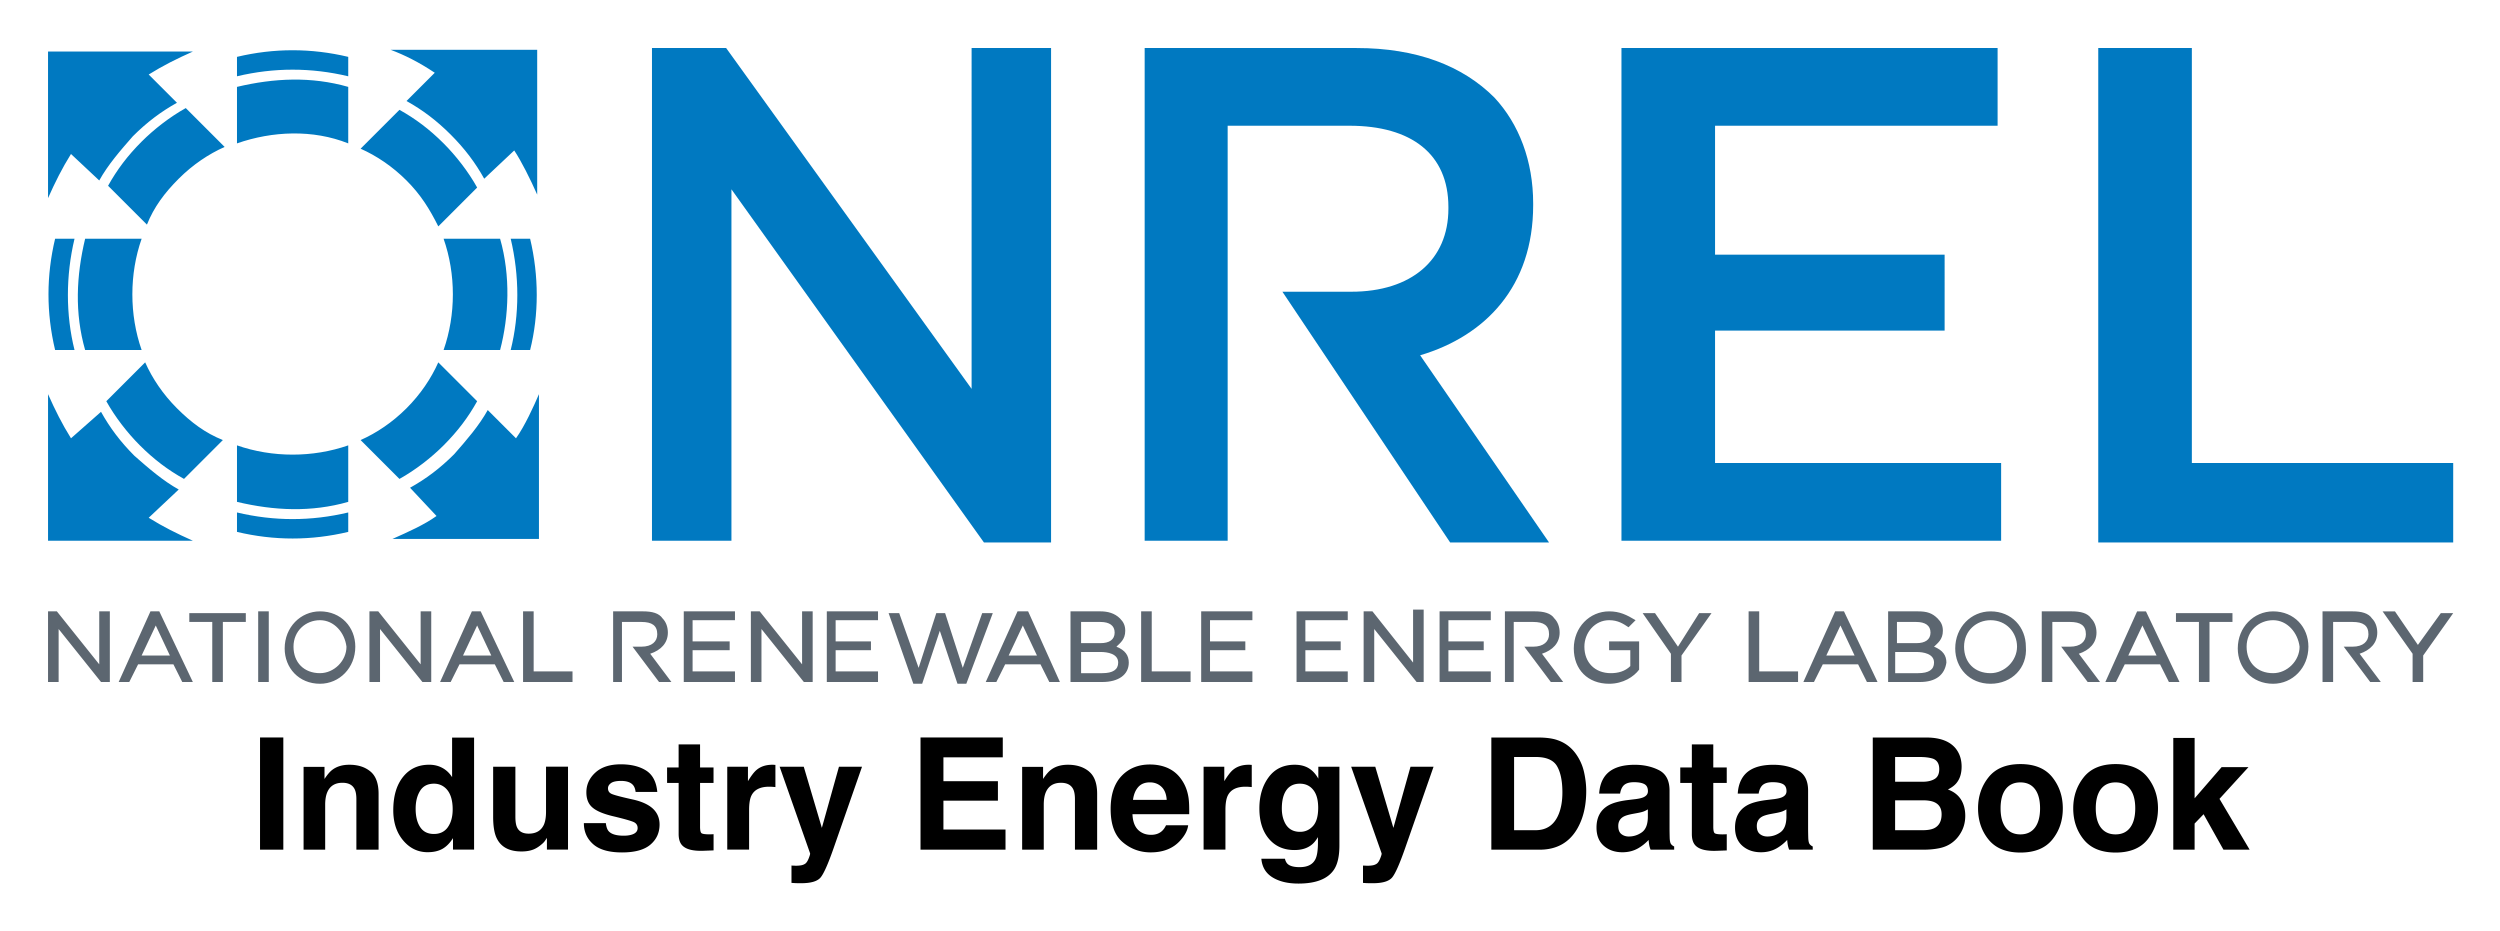
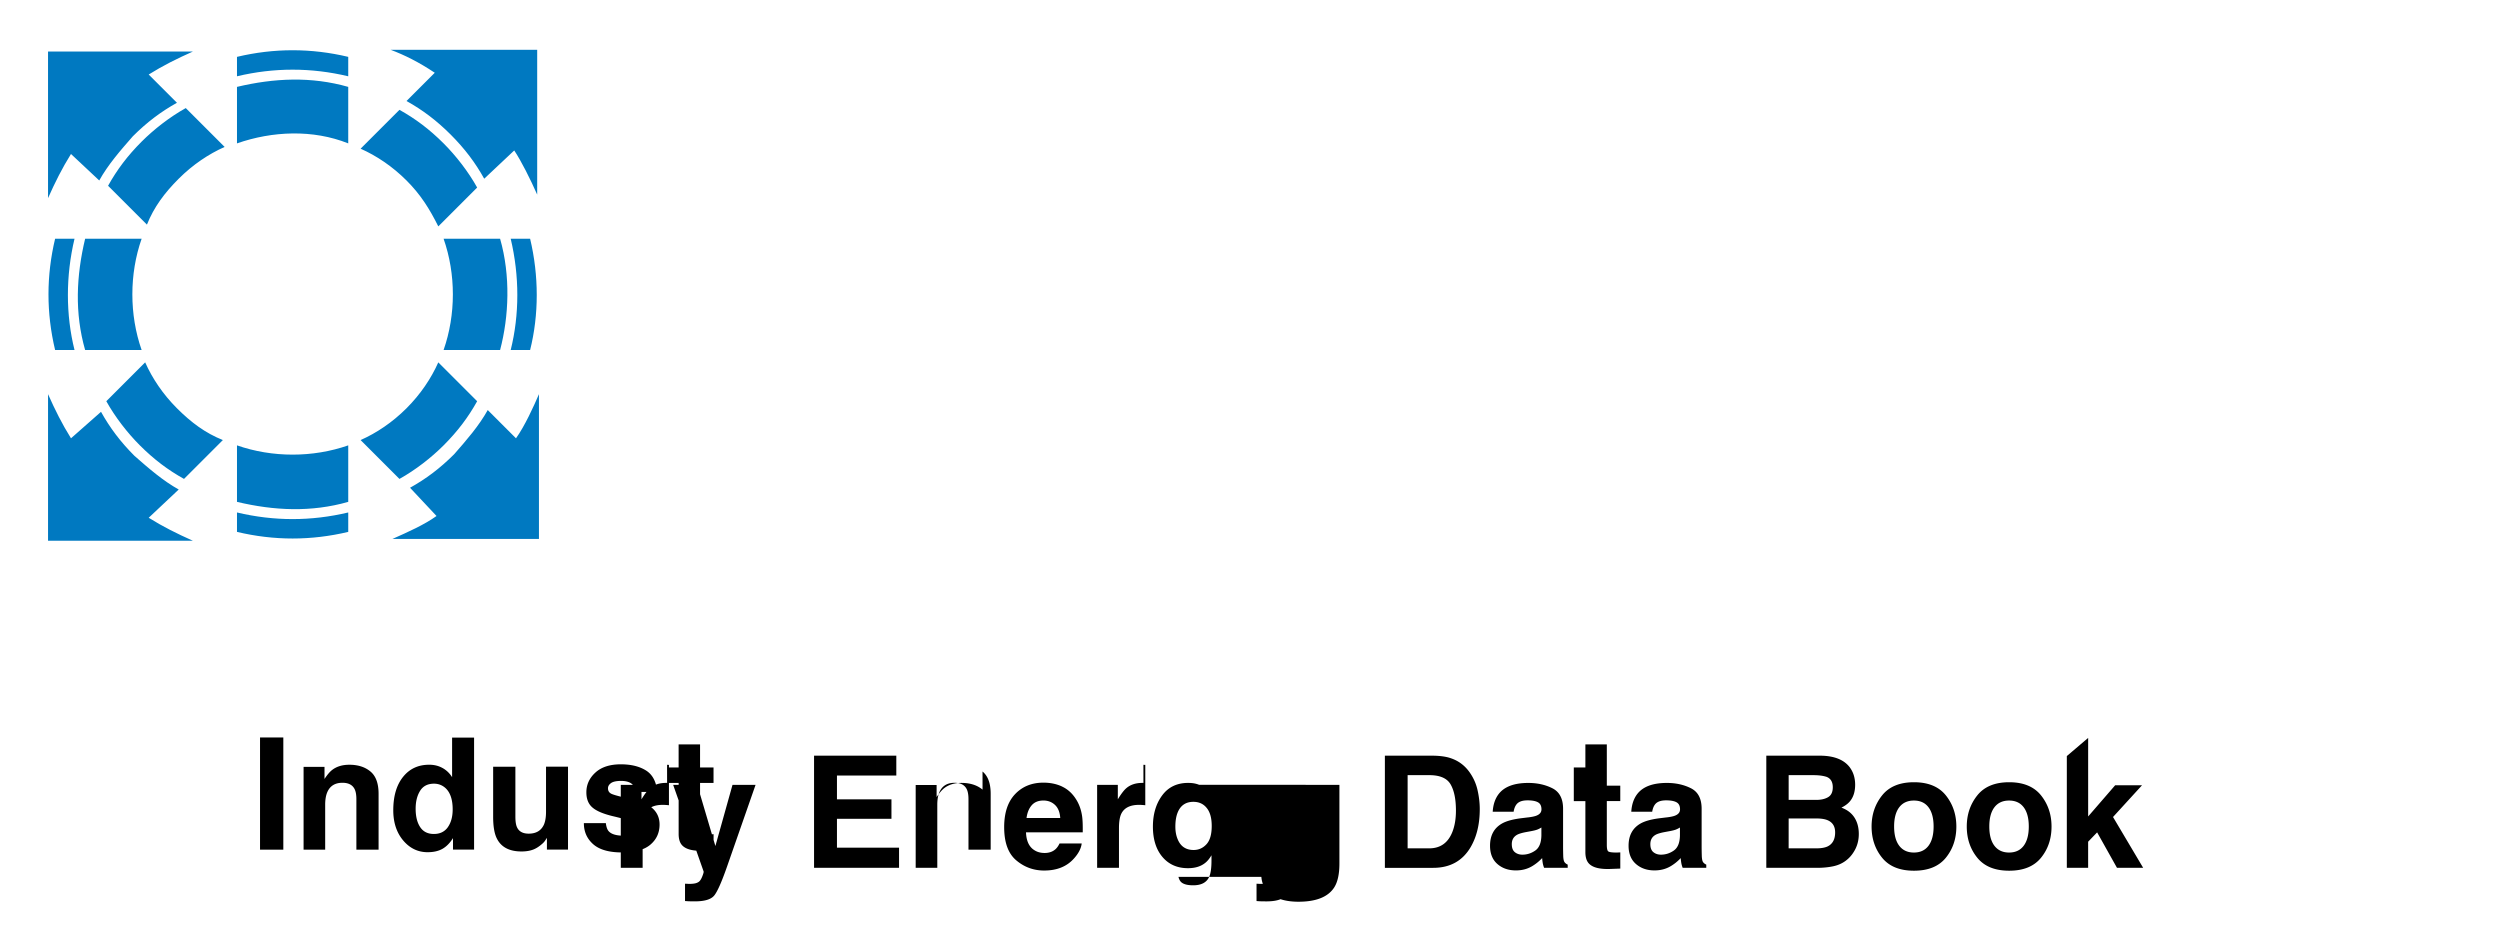
<svg xmlns="http://www.w3.org/2000/svg" role="img" viewBox="3.78 20.28 141.57 52.70">
  <title>Industry Energy Data Book logo</title>
  <path fill="#0079C1" fill-rule="evenodd" d="M28.5 49.5c-.7.5-1.6.9-2.5 1.3h8.3v-8.2c-.3.7-.8 1.8-1.3 2.5l-1.6-1.6c-.5.9-1.2 1.7-1.9 2.5-.8.8-1.6 1.4-2.5 1.9l1.5 1.6zm.1-8.7c-.4.9-1 1.8-1.8 2.6s-1.7 1.4-2.6 1.8l2.2 2.2c.9-.5 1.8-1.2 2.5-1.9.8-.8 1.4-1.6 1.9-2.5l-2.2-2.2zm5.2-.7c.5-2 .5-4.2 0-6.3h-1.1c.5 2.1.5 4.3 0 6.3h1.1zm-1.7 0c.5-1.9.6-4.2 0-6.3h-3.2c.7 2 .7 4.3 0 6.3h3.2zm.8-11.3c.4.6.9 1.6 1.3 2.5v-8.2h-8.3c.8.3 1.6.7 2.5 1.3L26.8 26c.9.5 1.7 1.1 2.5 1.9.8.8 1.4 1.6 1.9 2.5l1.7-1.6zm-8.7-.1c.9.4 1.8 1 2.6 1.8s1.3 1.6 1.8 2.6l2.2-2.2c-.5-.9-1.2-1.8-1.9-2.5-.8-.8-1.6-1.4-2.5-1.9l-2.2 2.2zm-.7-5.2c-2.1-.5-4.2-.5-6.3 0v1.1c2.1-.5 4.2-.5 6.3 0v-1.1zm0 1.7c-2.1-.6-4.2-.5-6.3 0v3.2c2-.7 4.3-.8 6.3 0v-3.2zM9.4 30.5c.5-.9 1.2-1.7 1.9-2.5.8-.8 1.6-1.4 2.5-1.9l-1.6-1.6c.8-.5 1.6-.9 2.5-1.3H6.5v8.3c.4-.9.8-1.7 1.3-2.5l1.6 1.5zm4.9-4.1c-.9.5-1.8 1.2-2.5 1.9-.8.8-1.4 1.6-1.9 2.5l2.2 2.2c.4-1 1-1.8 1.8-2.6s1.7-1.4 2.6-1.8l-2.2-2.2zm-5.7 7.4c-.5 2.1-.6 4.2 0 6.3h3.2c-.7-2-.7-4.3 0-6.3H8.6zm-1.7 0c-.5 2.1-.5 4.2 0 6.3H8c-.5-2-.5-4.2 0-6.3H6.9zm.9 11.3c-.5-.8-.9-1.6-1.3-2.5v8.3h8.2c-.9-.4-1.7-.8-2.5-1.3l1.7-1.6c-.9-.5-1.7-1.2-2.5-1.9-.8-.8-1.4-1.6-1.9-2.5l-1.7 1.5zm2-2.1c.5.9 1.2 1.8 1.9 2.5.8.8 1.6 1.4 2.5 1.9l2.2-2.2c-1-.4-1.8-1-2.6-1.8s-1.4-1.7-1.8-2.6L9.8 43zm7.4 2.5c2 .7 4.3.7 6.3 0v3.2c-2.1.6-4.2.5-6.3 0v-3.2zm0 3.8c2.1.5 4.2.5 6.3 0v1.1c-2.1.5-4.2.5-6.3 0v-1.1z" clip-rule="evenodd" />
-   <path fill="#0079C1" d="M40.7 23h4.2l13.9 19.3V23h4.5v28h-3.8L45.2 31v19.9h-4.5V23zm35.7 13.8h3.9c3.4 0 5.5-1.8 5.5-4.7V32c0-3-2.1-4.6-5.6-4.6h-6.9v23.5h-4.7V23h12c3.4 0 6 1 7.8 2.8 1.4 1.5 2.2 3.6 2.2 6v.1c0 4.6-2.7 7.4-6.4 8.5L91.5 51h-5.6l-9.5-14.2zM95.6 23h21.3v4.4h-16v7.3h13V39h-13v7.5h16.2v4.4H95.6V23zm27 0h5.3v23.5h14.8V51h-20.1V23z" />
-   <path fill="#5C6670" d="M9.9 58.9h-.4l-2.4-3v3h-.6v-4H7l2.4 3v-3h.6v4h-.1zm4.8 0h-.6l-.5-1h-2l-.5 1h-.6l1.8-4h.5l1.9 4zm-2.9-1.5h1.6l-.8-1.7-.8 1.7zm4.6 1.5h-.6v-3.4h-1.3V55h3.2v.5h-1.3v3.4zm2.6 0h-.6v-4h.6v4zm2.9.1c-1.2 0-2-.9-2-2 0-1.2.9-2.1 2-2.1 1.2 0 2 .9 2 2 0 1.2-.9 2.1-2 2.1zm0-3.6c-.8 0-1.5.6-1.5 1.5s.6 1.5 1.5 1.5c.8 0 1.5-.7 1.5-1.5-.1-.8-.7-1.5-1.5-1.5zm6.2 3.5h-.4l-2.4-3v3h-.6v-4h.5l2.4 3v-3h.6v4h-.1zm4.8 0h-.6l-.5-1h-2l-.5 1h-.6l1.8-4h.5l1.9 4zM30 57.4h1.6l-.8-1.7-.8 1.7zm6.2 1.5h-2.8v-4h.6v3.4h2.2v.6zm2.9 0h-.6v-4h1.7c.5 0 .9.1 1.1.4.2.2.3.5.3.8 0 .6-.4 1-1 1.2l1.2 1.6h-.7l-1.5-2h.5c.6 0 .9-.3.9-.7 0-.5-.3-.7-.9-.7H39v3.4zm50.5 0H89v-4h1.7c.5 0 .9.1 1.1.4.2.2.3.5.3.8 0 .6-.4 1-1 1.2l1.2 1.6h-.7l-1.5-2h.5c.6 0 .9-.3.9-.7 0-.5-.3-.7-.9-.7h-1.1v3.4zm30.4 0h-.6v-4h1.7c.5 0 .9.1 1.1.4.2.2.3.5.3.8 0 .6-.4 1-1 1.2l1.2 1.6h-.7l-1.5-2h.5c.6 0 .9-.3.9-.7 0-.5-.3-.7-.9-.7h-1v3.4zm15.9 0h-.6v-4h1.7c.5 0 .9.1 1.1.4.2.2.3.5.3.8 0 .6-.4 1-1 1.2l1.2 1.6h-.6l-1.5-2h.5c.6 0 .9-.3.9-.7 0-.5-.3-.7-.9-.7h-1.1v3.4zm-90.4 0h-3v-4h2.9v.5H43v1.2h2.1v.5H43v1.2h2.4v.6h.1zm4.2 0h-.4l-2.4-3v3h-.6v-4h.5l2.4 3v-3h.6v4h-.1zm3.9 0h-3v-4h2.9v.5h-2.4v1.2h2v.5h-2v1.2h2.4v.6h.1zm4.9.1H58l-1-3-1 3h-.5l-1.4-4h.6l1.1 3.1 1-3.1h.5l1 3.1 1.1-3.1h.6l-1.5 4zm5.3-.1h-.6l-.5-1h-2l-.5 1h-.6l1.8-4h.6l1.8 4zm-2.9-1.5h1.6l-.8-1.7-.8 1.7zm5.3 1.5h-1.8v-4h1.7c.4 0 .8.1 1.1.4.2.2.3.4.3.7 0 .5-.3.7-.5.9.5.2.7.5.7.9 0 .7-.6 1.1-1.5 1.1zm-1.2-.5h1.2c.6 0 .9-.2.9-.6 0-.5-.6-.6-1-.6H65v1.2zm0-1.7h1.1c.5 0 .8-.2.8-.6 0-.4-.3-.6-.8-.6H65v1.2zm6.2 2.2h-2.8v-4h.6v3.4h2.2v.6zm3.6 0h-3v-4h2.9v.5h-2.4v1.2h2v.5h-2v1.2h2.4v.6h.1zm5.4 0h-3v-4h2.9v.5h-2.4v1.2h2v.5h-2v1.2h2.4v.6h.1zm4.2 0H84l-2.4-3v3H81v-4h.5l2.3 2.9v-3h.6v4.1zm3.9 0h-3v-4h2.9v.5h-2.4v1.2h2v.5h-2v1.2h2.4v.6h.1zm6.6.1c-1.2 0-2-.8-2-2s.9-2.1 2-2.1c.6 0 1 .2 1.5.5l-.4.4c-.3-.2-.6-.4-1.1-.4-.8 0-1.4.7-1.4 1.5 0 .9.6 1.5 1.5 1.5.4 0 .8-.1 1.1-.4v-.9h-1.2v-.5h1.7v1.6c-.3.4-.9.8-1.7.8zm4.1-.1h-.6v-1.6L96.8 55h.7l1.3 1.9L100 55h.7L99 57.4v1.5zm6.6 0h-2.8v-4h.6v3.4h2.2v.6zm4.5 0h-.6l-.5-1h-2l-.5 1h-.6l1.8-4h.5l1.9 4zm-2.9-1.5h1.6l-.8-1.7-.8 1.7zm5.3 1.5h-1.8v-4h1.7c.5 0 .8.1 1.1.4.2.2.3.4.3.7 0 .5-.3.7-.5.9.5.2.7.5.7.9-.1.7-.6 1.1-1.5 1.1zm-1.3-.5h1.2c.6 0 .9-.2.9-.6 0-.5-.6-.6-1-.6h-1.2v1.2h.1zm0-1.7h1.1c.5 0 .8-.2.8-.6 0-.4-.3-.6-.8-.6h-1.1v1.2zm5.3 2.3c-1.2 0-2-.9-2-2 0-1.2.9-2.1 2-2.1 1.2 0 2 .9 2 2 .1 1.2-.8 2.1-2 2.1zm0-3.6c-.8 0-1.5.6-1.5 1.5s.6 1.5 1.5 1.5c.8 0 1.5-.7 1.5-1.5s-.6-1.5-1.5-1.5zm10.7 3.5h-.6l-.5-1h-2l-.5 1h-.6l1.8-4h.5l1.9 4zm-2.9-1.5h1.6l-.8-1.7-.8 1.7zm4.6 1.5h-.6v-3.4H127V55h3.2v.5h-1.3v3.4zm3.6.1c-1.2 0-2-.9-2-2 0-1.2.9-2.1 2-2.1 1.2 0 2 .9 2 2 0 1.2-.9 2.1-2 2.1zm0-3.6c-.8 0-1.5.6-1.5 1.5s.6 1.5 1.5 1.5c.8 0 1.5-.7 1.5-1.5-.1-.8-.7-1.5-1.5-1.5zm8.5 3.5h-.6v-1.6l-1.7-2.4h.7l1.3 1.9L142 55h.7l-1.7 2.4v1.5z" />
-   <path d="M19.824 68.394v-6.351h-1.319v6.351zm-.659-6.476zm5.59 2.049c-.308-.255-.705-.381-1.191-.381-.387 0-.707.094-.961.284-.14.105-.289.279-.447.521v-.685h-1.185v4.688h1.223v-2.542c0-.29.04-.528.121-.716.154-.353.441-.529.857-.529.339 0 .57.12.69.362.066.132.099.322.099.569v2.857h1.257v-3.162c0-.589-.154-1.011-.463-1.265zm-1.643-.395zm5.73.201c-.221-.125-.474-.188-.759-.188-.618 0-1.11.229-1.479.689-.369.46-.554 1.091-.554 1.892 0 .695.188 1.263.562 1.708.375.444.836.665 1.385.665.333 0 .612-.064.836-.19.224-.126.424-.328.599-.608v.651h1.194v-6.342h-1.245v2.24c-.138-.221-.317-.393-.539-.518zm.301 3.346c-.181.257-.445.387-.793.387-.347 0-.607-.13-.777-.39-.172-.26-.256-.607-.256-1.04 0-.402.083-.739.251-1.011.168-.271.431-.407.79-.407.235 0 .442.075.621.224.289.246.435.658.435 1.232 0 .412-.091.746-.272 1.005zm3.822-3.422h-1.259v2.831c0 .537.067.944.202 1.219.241.5.71.75 1.404.75.241 0 .452-.032.631-.096.18-.062.366-.18.559-.353.062-.055.118-.118.163-.19.047-.071.075-.115.086-.129v.663h1.194v-4.696h-1.245v2.555c0 .301-.04.544-.12.728-.156.339-.442.509-.862.509-.327 0-.548-.119-.659-.358-.064-.135-.094-.336-.094-.603zm.862-.125zm4.261 3.322h-1.245c0 .482.175.879.527 1.191.352.311.897.467 1.635.467.724 0 1.26-.147 1.605-.441.346-.294.52-.674.52-1.14 0-.353-.121-.648-.363-.884-.244-.233-.61-.406-1.098-.521-.733-.161-1.159-.275-1.279-.341-.121-.062-.181-.165-.181-.305 0-.113.056-.211.17-.294.113-.082.304-.124.571-.124.325 0 .554.082.689.249.072.092.116.217.134.375h1.228c-.054-.574-.266-.978-.635-1.212-.37-.234-.847-.352-1.433-.352-.618 0-1.097.156-1.438.468-.341.311-.51.684-.51 1.118 0 .368.109.65.327.844.218.199.593.363 1.124.495.739.175 1.165.299 1.279.371.115.071.173.176.173.314 0 .143-.071.251-.213.324-.142.071-.333.108-.575.108-.411 0-.692-.082-.844-.246-.087-.092-.142-.246-.168-.464zm.939-3.322zm2.529 1.043h.654v2.891c0 .293.069.51.207.651.212.221.609.321 1.189.301l.582-.022v-.918a2.054 2.054 0 0 1-.123.007c-.042.001-.082.002-.119.002-.25 0-.4-.025-.449-.072-.049-.047-.074-.167-.074-.359v-2.482h.763v-.875h-.763V62.432h-1.214v1.309h-.654zm6.029-1.028c-.016-.001-.036-.001-.059-.001-.368 0-.665.096-.896.288-.141.115-.306.33-.495.642v-.819h-1.172v4.696h1.237v-2.244c0-.377.047-.656.142-.837.169-.321.5-.482.995-.482.037 0 .086.001.146.004.06.004.13.009.207.017V63.595c-.055-.004-.089-.005-.105-.007zm1.015 5.707v.982c.132.01.23.015.297.016a13.997 13.997 0 0 0 .263.002c.543 0 .904-.108 1.086-.321.18-.214.426-.767.737-1.657l1.612-4.619h-1.306l-.969 3.464-1.025-3.464h-1.366l1.724 4.903c.011.034-.015.129-.076.284-.061.154-.129.257-.2.306-.075.051-.167.085-.276.098-.11.015-.224.02-.346.013zm1.663-5.722zm10.302-.404v-1.125h-4.658v6.351h4.813v-1.141h-3.516v-1.634h3.086v-1.103h-3.086v-1.348zm-2.297-1.125zm7.18 1.924c-.309-.255-.706-.381-1.192-.381-.387 0-.707.094-.96.284-.141.105-.29.279-.449.521v-.685h-1.185v4.688h1.224V65.853c0-.29.039-.528.12-.716.156-.353.441-.529.858-.529.338 0 .569.12.689.362.066.132.099.322.099.569v2.857h1.257v-3.162c0-.589-.153-1.011-.462-1.265zm-1.645-.395zm4.431 1.279c.157-.178.377-.267.662-.267.261 0 .48.085.657.252.176.168.275.414.295.739h-1.909c.04-.305.138-.545.295-.724zm1.717-1.06c-.312-.146-.664-.219-1.055-.219-.658 0-1.192.217-1.605.651-.412.434-.618 1.058-.618 1.87 0 .868.228 1.494.685 1.879.456.385.983.577 1.581.577.724 0 1.287-.229 1.689-.685.259-.288.403-.571.435-.849h-1.254c-.066.138-.142.246-.228.324-.158.143-.364.216-.616.216-.238 0-.442-.059-.612-.178-.279-.189-.426-.52-.444-.99h3.213c.006-.406-.006-.716-.038-.931-.055-.368-.174-.69-.358-.969-.203-.315-.462-.547-.776-.694zm-.969-.219zm5.577.015c-.016-.001-.036-.001-.058-.001-.368 0-.667.096-.897.288-.14.115-.305.33-.495.642v-.819h-1.172v4.696h1.237v-2.244c0-.377.048-.656.142-.837.169-.321.501-.482.995-.482.037 0 .086.001.146.004.061.004.13.009.207.017V63.595c-.054-.004-.089-.005-.105-.007zm3.57 3.473c-.199.217-.441.325-.728.325-.431 0-.73-.197-.897-.594-.092-.212-.137-.455-.137-.728 0-.316.043-.581.129-.797.164-.406.462-.608.892-.608.316 0 .569.116.756.349.189.233.282.571.282 1.017 0 .473-.098.819-.297 1.036zm-.418-3.366c-.175-.072-.381-.108-.616-.108-.637 0-1.13.238-1.478.713-.347.474-.521 1.061-.521 1.76 0 .723.18 1.297.54 1.721.36.424.842.636 1.446.636.39 0 .707-.093.951-.281.136-.1.262-.251.38-.452v.301c0 .449-.049.767-.147.957-.15.295-.445.444-.887.444-.312 0-.536-.056-.668-.168-.077-.064-.134-.167-.168-.31H75.208c.04.468.25.82.629 1.055.38.235.869.353 1.469.353.994 0 1.667-.265 2.017-.793.203-.308.305-.763.305-1.37v-4.455h-1.194v.676c-.184-.33-.424-.558-.723-.68zm-.224-.121zm3.477 5.722v.982c.132.01.232.015.298.016a13.887 13.887 0 0 0 .262.002c.543 0 .904-.108 1.086-.321.181-.214.426-.767.737-1.657l1.612-4.619h-1.305l-.969 3.464-1.026-3.464h-1.365l1.723 4.903c.011.034-.013.129-.076.284-.061.154-.129.257-.2.306-.075.051-.167.085-.276.098-.109.015-.224.02-.344.013zm1.663-5.722zm6.893-.426h1.224c.603 0 1.005.173 1.208.52.202.346.304.842.304 1.488 0 .468-.069.873-.203 1.211-.246.618-.684.926-1.309.926h-1.224zm2.43-.964c-.261-.087-.589-.132-.983-.138h-2.735v6.351h2.735c.96 0 1.669-.395 2.129-1.185.339-.586.509-1.3.509-2.145 0-.333-.04-.684-.121-1.051-.08-.368-.23-.71-.452-1.026-.276-.391-.636-.659-1.081-.805zm5.145 3.929v.457c-.009.411-.125.694-.347.848-.223.156-.467.233-.73.233-.167 0-.309-.047-.425-.14-.116-.093-.174-.245-.174-.455 0-.235.094-.409.284-.522.112-.066.298-.121.556-.168l.276-.051c.137-.026.246-.054.325-.083.078-.031.157-.07.235-.119zm-.746-.574l-.418.051c-.473.061-.832.162-1.077.303-.445.259-.667.676-.667 1.254 0 .445.138.789.415 1.032.277.243.627.364 1.053.364.333 0 .632-.076.897-.229.221-.129.415-.286.586-.469.009.107.02.201.034.284.015.083.04.173.077.267h1.336v-.181c-.081-.037-.141-.085-.181-.142-.039-.056-.064-.165-.072-.327-.006-.212-.009-.393-.009-.543v-2.153c0-.566-.2-.951-.599-1.156-.4-.203-.857-.305-1.37-.305-.79 0-1.347.206-1.672.62-.205.265-.319.602-.344 1.012h1.184c.029-.181.087-.325.173-.43.12-.145.326-.216.616-.216.259 0 .455.037.588.109.134.074.2.207.2.4 0 .158-.087.273-.262.348-.098.044-.26.08-.488.108zm.065-1.964zm2.516 1.043h.656v2.891c0 .293.069.51.206.651.213.221.609.321 1.19.301l.581-.022v-.918a1.994 1.994 0 0 1-.123.007c-.042.001-.081.002-.119.002-.249 0-.398-.025-.447-.072-.049-.047-.074-.167-.074-.359v-2.482h.762v-.875h-.762V62.432h-1.214v1.309h-.656zm6.011 1.495v.457c-.009.411-.125.694-.347.848-.223.156-.467.233-.73.233-.167 0-.309-.047-.425-.14-.116-.093-.174-.245-.174-.455 0-.235.094-.409.284-.522.112-.066.298-.121.556-.168l.276-.051c.137-.026.245-.054.325-.083.078-.031.157-.07.235-.119zm-.746-.574l-.418.051c-.473.061-.832.162-1.077.303-.445.259-.668.676-.668 1.254 0 .445.14.789.417 1.032.277.243.627.364 1.053.364.333 0 .632-.076.897-.229.221-.129.415-.286.586-.469.009.107.02.201.034.284.015.083.04.173.077.267h1.336v-.181c-.081-.037-.141-.085-.181-.142-.04-.056-.064-.165-.072-.327-.006-.212-.01-.393-.01-.543v-2.153c0-.566-.199-.951-.598-1.156-.4-.203-.857-.305-1.37-.305-.79 0-1.347.206-1.672.62-.205.265-.319.602-.344 1.012h1.184c.029-.181.087-.325.173-.43.12-.145.326-.216.616-.216.259 0 .455.037.588.109.134.074.2.207.2.4 0 .158-.087.273-.262.348-.098.044-.261.08-.488.108zm.065-1.964zm6.837-.426h1.396c.308 0 .56.033.759.099.23.094.344.29.344.586 0 .267-.086.453-.26.558-.174.105-.401.158-.679.158h-1.56zm0 2.452h1.582c.276.002.489.038.641.107.273.124.409.35.409.681 0 .391-.14.654-.422.793-.156.075-.373.112-.651.112h-1.56zm3.473-2.879c-.325-.44-.876-.665-1.654-.676h-3.085v6.351h2.877c.325 0 .626-.028.903-.086.277-.058.517-.164.722-.319.18-.135.331-.301.452-.5.189-.299.284-.636.284-1.012 0-.365-.083-.675-.248-.931-.165-.255-.411-.442-.735-.56.213-.109.374-.229.483-.362.195-.235.293-.548.293-.935 0-.376-.098-.7-.293-.969zm4.446 4.425c-.192.255-.468.384-.827.384s-.635-.129-.83-.384c-.194-.256-.29-.619-.29-1.091 0-.471.097-.833.29-1.088.195-.254.471-.381.83-.381s.635.127.827.381c.192.255.289.618.289 1.088 0 .472-.097.835-.289 1.091zm.983.678c.396-.489.594-1.078.594-1.768 0-.678-.199-1.265-.594-1.762-.397-.496-.999-.745-1.805-.745-.808 0-1.409.249-1.805.745-.397.498-.596 1.085-.596 1.762 0 .69.199 1.279.596 1.768.396.49.998.735 1.805.735.806 0 1.408-.245 1.805-.735zm-1.805-4.25zm6.212 3.572c-.192.255-.468.384-.827.384s-.635-.129-.83-.384c-.194-.256-.29-.619-.29-1.091 0-.471.097-.833.29-1.088.195-.254.471-.381.83-.381s.635.127.827.381c.192.255.289.618.289 1.088 0 .472-.097.835-.289 1.091zm.983.678c.396-.489.594-1.078.594-1.768 0-.678-.199-1.265-.594-1.762-.397-.496-.999-.745-1.805-.745-.808 0-1.409.249-1.805.745-.397.498-.596 1.085-.596 1.762 0 .69.199 1.279.596 1.768.396.49.998.735 1.805.735.806 0 1.408-.245 1.805-.735zm-1.805-4.25zm3.265-1.507v6.328h1.207v-1.478l.509-.529 1.124 2.007h1.483l-1.707-2.877 1.642-1.797h-1.521l-1.529 1.766V62.066z" />
+   <path d="M19.824 68.394v-6.351h-1.319v6.351zm-.659-6.476zm5.59 2.049c-.308-.255-.705-.381-1.191-.381-.387 0-.707.094-.961.284-.14.105-.289.279-.447.521v-.685h-1.185v4.688h1.223v-2.542c0-.29.04-.528.121-.716.154-.353.441-.529.857-.529.339 0 .57.12.69.362.066.132.099.322.099.569v2.857h1.257v-3.162c0-.589-.154-1.011-.463-1.265zm-1.643-.395zm5.73.201c-.221-.125-.474-.188-.759-.188-.618 0-1.11.229-1.479.689-.369.46-.554 1.091-.554 1.892 0 .695.188 1.263.562 1.708.375.444.836.665 1.385.665.333 0 .612-.064.836-.19.224-.126.424-.328.599-.608v.651h1.194v-6.342h-1.245v2.24c-.138-.221-.317-.393-.539-.518zm.301 3.346c-.181.257-.445.387-.793.387-.347 0-.607-.13-.777-.39-.172-.26-.256-.607-.256-1.04 0-.402.083-.739.251-1.011.168-.271.431-.407.79-.407.235 0 .442.075.621.224.289.246.435.658.435 1.232 0 .412-.091.746-.272 1.005zm3.822-3.422h-1.259v2.831c0 .537.067.944.202 1.219.241.5.71.75 1.404.75.241 0 .452-.032.631-.096.18-.062.366-.18.559-.353.062-.055.118-.118.163-.19.047-.071.075-.115.086-.129v.663h1.194v-4.696h-1.245v2.555c0 .301-.04.544-.12.728-.156.339-.442.509-.862.509-.327 0-.548-.119-.659-.358-.064-.135-.094-.336-.094-.603zm.862-.125zm4.261 3.322h-1.245c0 .482.175.879.527 1.191.352.311.897.467 1.635.467.724 0 1.26-.147 1.605-.441.346-.294.52-.674.52-1.14 0-.353-.121-.648-.363-.884-.244-.233-.61-.406-1.098-.521-.733-.161-1.159-.275-1.279-.341-.121-.062-.181-.165-.181-.305 0-.113.056-.211.17-.294.113-.082.304-.124.571-.124.325 0 .554.082.689.249.072.092.116.217.134.375h1.228c-.054-.574-.266-.978-.635-1.212-.37-.234-.847-.352-1.433-.352-.618 0-1.097.156-1.438.468-.341.311-.51.684-.51 1.118 0 .368.109.65.327.844.218.199.593.363 1.124.495.739.175 1.165.299 1.279.371.115.071.173.176.173.314 0 .143-.071.251-.213.324-.142.071-.333.108-.575.108-.411 0-.692-.082-.844-.246-.087-.092-.142-.246-.168-.464zm.939-3.322zm2.529 1.043h.654v2.891c0 .293.069.51.207.651.212.221.609.321 1.189.301l.582-.022v-.918a2.054 2.054 0 0 1-.123.007c-.042.001-.082.002-.119.002-.25 0-.4-.025-.449-.072-.049-.047-.074-.167-.074-.359v-2.482h.763v-.875h-.763V62.432h-1.214v1.309h-.654zc-.016-.001-.036-.001-.059-.001-.368 0-.665.096-.896.288-.141.115-.306.33-.495.642v-.819h-1.172v4.696h1.237v-2.244c0-.377.047-.656.142-.837.169-.321.5-.482.995-.482.037 0 .086.001.146.004.06.004.13.009.207.017V63.595c-.055-.004-.089-.005-.105-.007zm1.015 5.707v.982c.132.01.23.015.297.016a13.997 13.997 0 0 0 .263.002c.543 0 .904-.108 1.086-.321.18-.214.426-.767.737-1.657l1.612-4.619h-1.306l-.969 3.464-1.025-3.464h-1.366l1.724 4.903c.011.034-.015.129-.076.284-.061.154-.129.257-.2.306-.075.051-.167.085-.276.098-.11.015-.224.02-.346.013zm1.663-5.722zm10.302-.404v-1.125h-4.658v6.351h4.813v-1.141h-3.516v-1.634h3.086v-1.103h-3.086v-1.348zm-2.297-1.125zm7.18 1.924c-.309-.255-.706-.381-1.192-.381-.387 0-.707.094-.96.284-.141.105-.29.279-.449.521v-.685h-1.185v4.688h1.224V65.853c0-.29.039-.528.12-.716.156-.353.441-.529.858-.529.338 0 .569.12.689.362.066.132.099.322.099.569v2.857h1.257v-3.162c0-.589-.153-1.011-.462-1.265zm-1.645-.395zm4.431 1.279c.157-.178.377-.267.662-.267.261 0 .48.085.657.252.176.168.275.414.295.739h-1.909c.04-.305.138-.545.295-.724zm1.717-1.06c-.312-.146-.664-.219-1.055-.219-.658 0-1.192.217-1.605.651-.412.434-.618 1.058-.618 1.87 0 .868.228 1.494.685 1.879.456.385.983.577 1.581.577.724 0 1.287-.229 1.689-.685.259-.288.403-.571.435-.849h-1.254c-.066.138-.142.246-.228.324-.158.143-.364.216-.616.216-.238 0-.442-.059-.612-.178-.279-.189-.426-.52-.444-.99h3.213c.006-.406-.006-.716-.038-.931-.055-.368-.174-.69-.358-.969-.203-.315-.462-.547-.776-.694zm-.969-.219zm5.577.015c-.016-.001-.036-.001-.058-.001-.368 0-.667.096-.897.288-.14.115-.305.33-.495.642v-.819h-1.172v4.696h1.237v-2.244c0-.377.048-.656.142-.837.169-.321.501-.482.995-.482.037 0 .086.001.146.004.061.004.13.009.207.017V63.595c-.054-.004-.089-.005-.105-.007zm3.57 3.473c-.199.217-.441.325-.728.325-.431 0-.73-.197-.897-.594-.092-.212-.137-.455-.137-.728 0-.316.043-.581.129-.797.164-.406.462-.608.892-.608.316 0 .569.116.756.349.189.233.282.571.282 1.017 0 .473-.098.819-.297 1.036zm-.418-3.366c-.175-.072-.381-.108-.616-.108-.637 0-1.13.238-1.478.713-.347.474-.521 1.061-.521 1.76 0 .723.18 1.297.54 1.721.36.424.842.636 1.446.636.39 0 .707-.093.951-.281.136-.1.262-.251.38-.452v.301c0 .449-.049.767-.147.957-.15.295-.445.444-.887.444-.312 0-.536-.056-.668-.168-.077-.064-.134-.167-.168-.31H75.208c.04.468.25.82.629 1.055.38.235.869.353 1.469.353.994 0 1.667-.265 2.017-.793.203-.308.305-.763.305-1.37v-4.455h-1.194v.676c-.184-.33-.424-.558-.723-.68zm-.224-.121zm3.477 5.722v.982c.132.01.232.015.298.016a13.887 13.887 0 0 0 .262.002c.543 0 .904-.108 1.086-.321.181-.214.426-.767.737-1.657l1.612-4.619h-1.305l-.969 3.464-1.026-3.464h-1.365l1.723 4.903c.011.034-.013.129-.076.284-.061.154-.129.257-.2.306-.075.051-.167.085-.276.098-.109.015-.224.02-.344.013zm1.663-5.722zm6.893-.426h1.224c.603 0 1.005.173 1.208.52.202.346.304.842.304 1.488 0 .468-.069.873-.203 1.211-.246.618-.684.926-1.309.926h-1.224zm2.43-.964c-.261-.087-.589-.132-.983-.138h-2.735v6.351h2.735c.96 0 1.669-.395 2.129-1.185.339-.586.509-1.3.509-2.145 0-.333-.04-.684-.121-1.051-.08-.368-.23-.71-.452-1.026-.276-.391-.636-.659-1.081-.805zm5.145 3.929v.457c-.009.411-.125.694-.347.848-.223.156-.467.233-.73.233-.167 0-.309-.047-.425-.14-.116-.093-.174-.245-.174-.455 0-.235.094-.409.284-.522.112-.066.298-.121.556-.168l.276-.051c.137-.026.246-.054.325-.083.078-.031.157-.07.235-.119zm-.746-.574l-.418.051c-.473.061-.832.162-1.077.303-.445.259-.667.676-.667 1.254 0 .445.138.789.415 1.032.277.243.627.364 1.053.364.333 0 .632-.076.897-.229.221-.129.415-.286.586-.469.009.107.02.201.034.284.015.083.04.173.077.267h1.336v-.181c-.081-.037-.141-.085-.181-.142-.039-.056-.064-.165-.072-.327-.006-.212-.009-.393-.009-.543v-2.153c0-.566-.2-.951-.599-1.156-.4-.203-.857-.305-1.37-.305-.79 0-1.347.206-1.672.62-.205.265-.319.602-.344 1.012h1.184c.029-.181.087-.325.173-.43.12-.145.326-.216.616-.216.259 0 .455.037.588.109.134.074.2.207.2.4 0 .158-.087.273-.262.348-.098.044-.26.08-.488.108zm.065-1.964zm2.516 1.043h.656v2.891c0 .293.069.51.206.651.213.221.609.321 1.19.301l.581-.022v-.918a1.994 1.994 0 0 1-.123.007c-.042.001-.081.002-.119.002-.249 0-.398-.025-.447-.072-.049-.047-.074-.167-.074-.359v-2.482h.762v-.875h-.762V62.432h-1.214v1.309h-.656zm6.011 1.495v.457c-.009.411-.125.694-.347.848-.223.156-.467.233-.73.233-.167 0-.309-.047-.425-.14-.116-.093-.174-.245-.174-.455 0-.235.094-.409.284-.522.112-.066.298-.121.556-.168l.276-.051c.137-.026.245-.054.325-.083.078-.031.157-.07.235-.119zm-.746-.574l-.418.051c-.473.061-.832.162-1.077.303-.445.259-.668.676-.668 1.254 0 .445.14.789.417 1.032.277.243.627.364 1.053.364.333 0 .632-.076.897-.229.221-.129.415-.286.586-.469.009.107.02.201.034.284.015.083.04.173.077.267h1.336v-.181c-.081-.037-.141-.085-.181-.142-.04-.056-.064-.165-.072-.327-.006-.212-.01-.393-.01-.543v-2.153c0-.566-.199-.951-.598-1.156-.4-.203-.857-.305-1.37-.305-.79 0-1.347.206-1.672.62-.205.265-.319.602-.344 1.012h1.184c.029-.181.087-.325.173-.43.12-.145.326-.216.616-.216.259 0 .455.037.588.109.134.074.2.207.2.4 0 .158-.087.273-.262.348-.098.044-.261.08-.488.108zm.065-1.964zm6.837-.426h1.396c.308 0 .56.033.759.099.23.094.344.29.344.586 0 .267-.086.453-.26.558-.174.105-.401.158-.679.158h-1.56zm0 2.452h1.582c.276.002.489.038.641.107.273.124.409.35.409.681 0 .391-.14.654-.422.793-.156.075-.373.112-.651.112h-1.56zm3.473-2.879c-.325-.44-.876-.665-1.654-.676h-3.085v6.351h2.877c.325 0 .626-.028.903-.086.277-.058.517-.164.722-.319.18-.135.331-.301.452-.5.189-.299.284-.636.284-1.012 0-.365-.083-.675-.248-.931-.165-.255-.411-.442-.735-.56.213-.109.374-.229.483-.362.195-.235.293-.548.293-.935 0-.376-.098-.7-.293-.969zm4.446 4.425c-.192.255-.468.384-.827.384s-.635-.129-.83-.384c-.194-.256-.29-.619-.29-1.091 0-.471.097-.833.29-1.088.195-.254.471-.381.83-.381s.635.127.827.381c.192.255.289.618.289 1.088 0 .472-.097.835-.289 1.091zm.983.678c.396-.489.594-1.078.594-1.768 0-.678-.199-1.265-.594-1.762-.397-.496-.999-.745-1.805-.745-.808 0-1.409.249-1.805.745-.397.498-.596 1.085-.596 1.762 0 .69.199 1.279.596 1.768.396.49.998.735 1.805.735.806 0 1.408-.245 1.805-.735zm-1.805-4.25zm6.212 3.572c-.192.255-.468.384-.827.384s-.635-.129-.83-.384c-.194-.256-.29-.619-.29-1.091 0-.471.097-.833.29-1.088.195-.254.471-.381.83-.381s.635.127.827.381c.192.255.289.618.289 1.088 0 .472-.097.835-.289 1.091zm.983.678c.396-.489.594-1.078.594-1.768 0-.678-.199-1.265-.594-1.762-.397-.496-.999-.745-1.805-.745-.808 0-1.409.249-1.805.745-.397.498-.596 1.085-.596 1.762 0 .69.199 1.279.596 1.768.396.49.998.735 1.805.735.806 0 1.408-.245 1.805-.735zm-1.805-4.25zm3.265-1.507v6.328h1.207v-1.478l.509-.529 1.124 2.007h1.483l-1.707-2.877 1.642-1.797h-1.521l-1.529 1.766V62.066z" />
</svg>